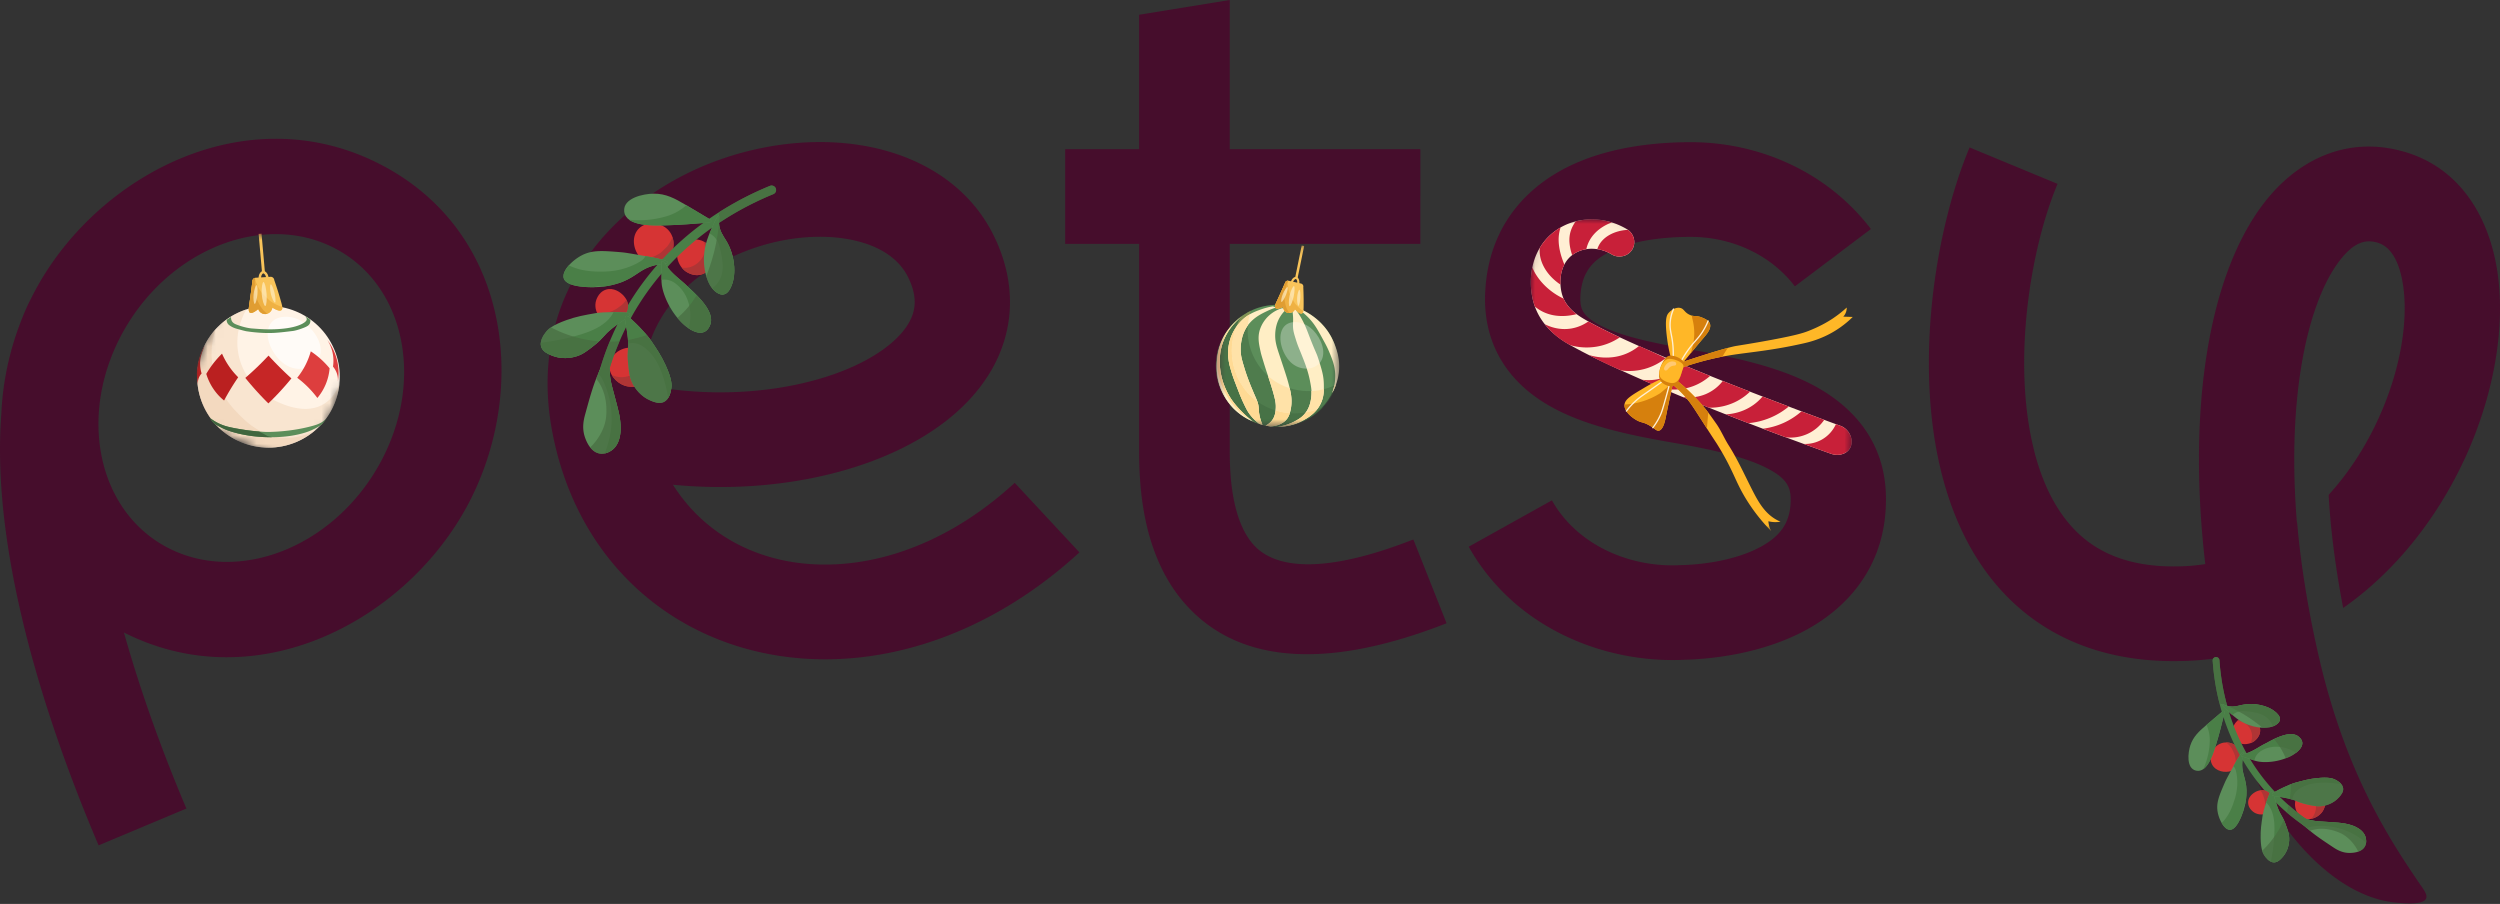
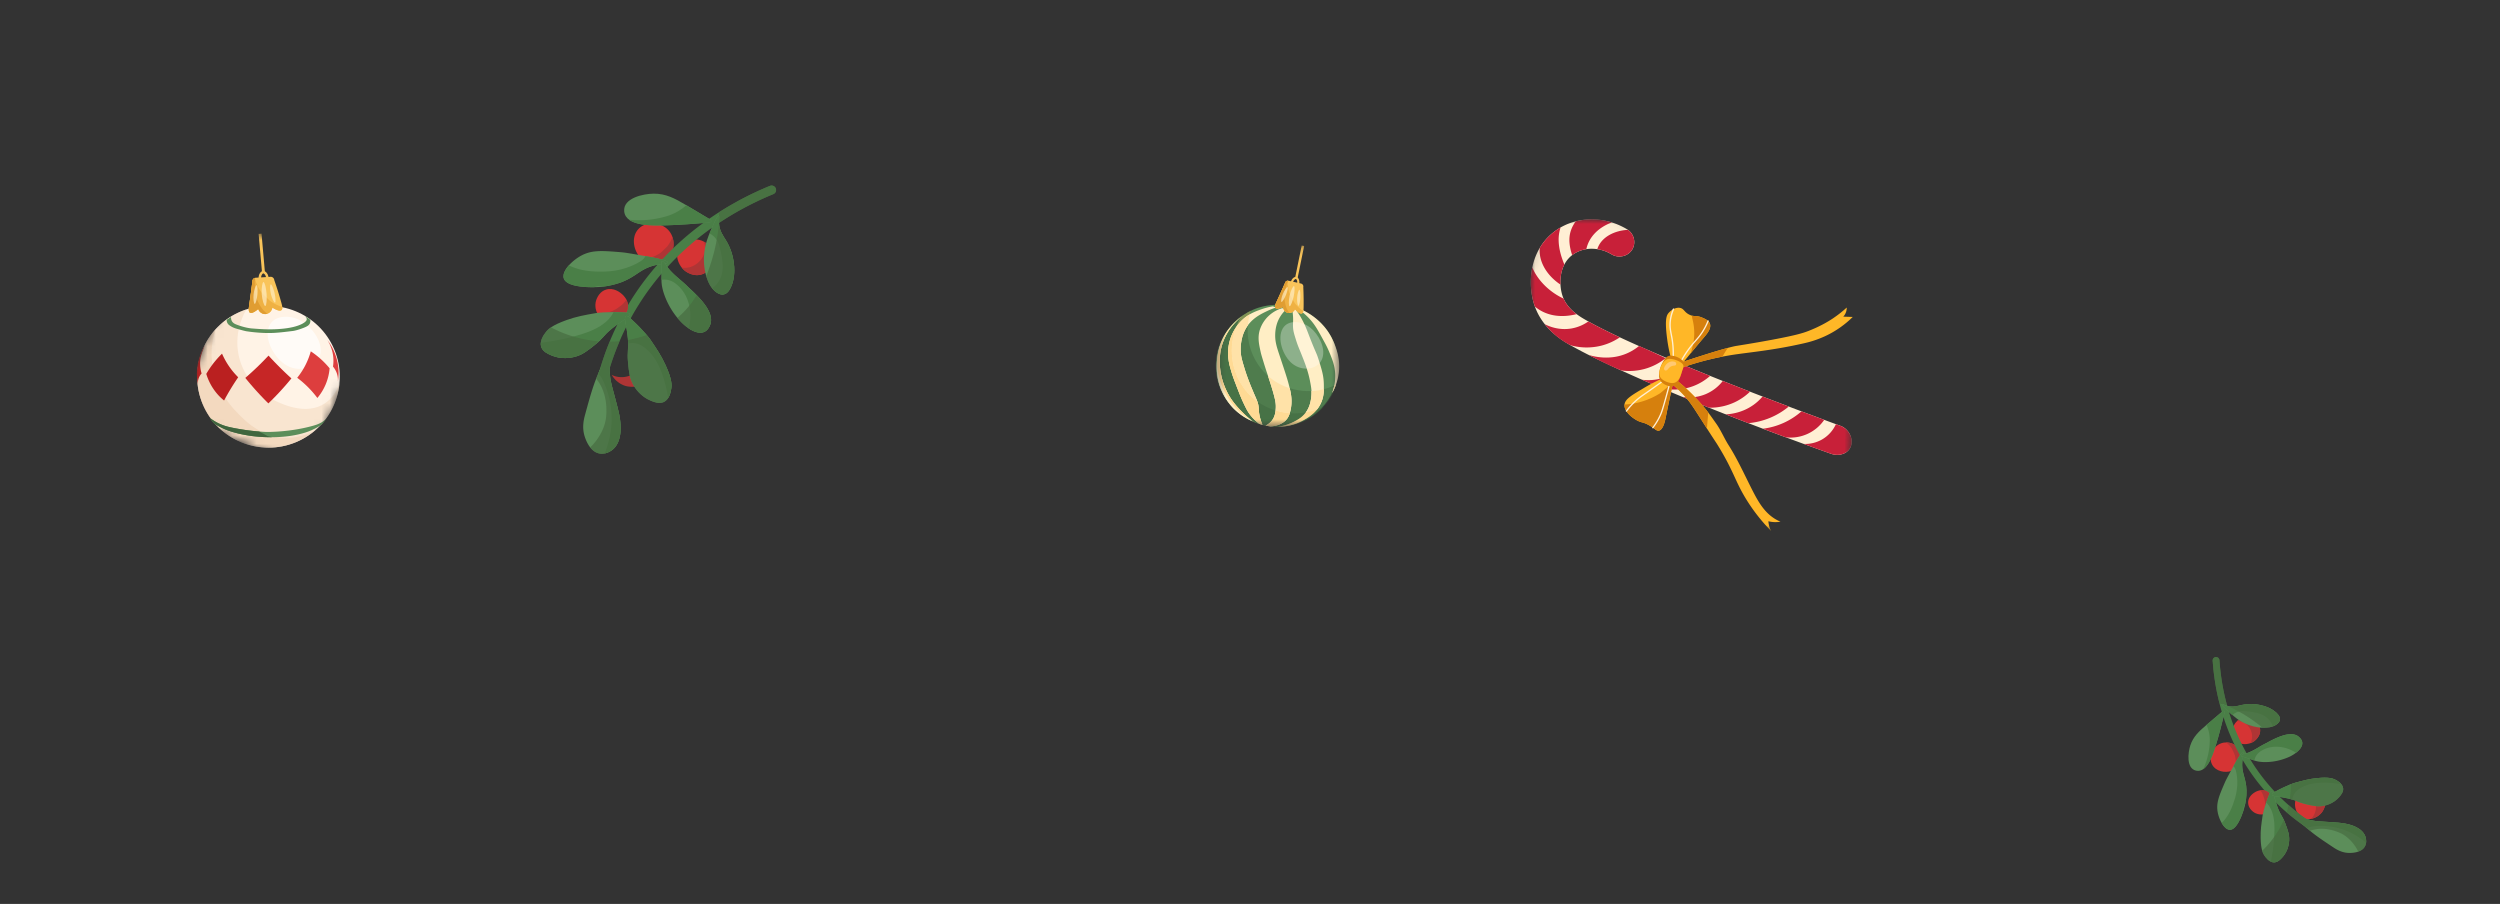
<svg xmlns="http://www.w3.org/2000/svg" width="307" height="111" fill="none">
  <rect width="100%" height="100%" fill="#333333" stroke="none" />
  <g clip-path="url(#clip0_3113_346)">
-     <path fill-rule="evenodd" clip-rule="evenodd" d="M151.01 0l-11.129 1.81V18.32h-9.078v11.63h9.078v25.267c0 2.049.075 5.171.753 8.481.673 3.283 2.013 7.144 4.83 10.374 6.259 7.174 16.898 8.447 32.175 2.464l-4.079-10.29c-13.663 5.35-18.101 2.398-19.685.582-1.105-1.265-1.875-3.09-2.335-5.335-.454-2.217-.53-4.464-.53-6.276V29.95h23.408V18.321H151.01V0zm-43.814 18.115c6.087 1.31 11.944 4.743 14.947 11.046 2.671 5.606 2.442 11.261-.31 16.137-2.592 4.593-7.099 7.947-12.056 10.217-7.522 3.446-17.29 4.971-27.139 4.01 3.125 4.94 7.887 8.04 13.346 9.24 8.332 1.832 19.026-.65 28.624-9.472l7.946 8.538c-11.972 11.004-26.47 15.066-39.098 12.289-12.788-2.812-22.906-12.522-25.654-27.19-3.255-17.382 8.245-28.905 20.462-33.283 6.115-2.192 12.878-2.835 18.932-1.532zM78.966 47.23c9.53 1.95 19.296.755 25.912-2.275 3.621-1.659 5.774-3.618 6.748-5.345.816-1.445 1.061-3.117-.06-5.471-1.037-2.177-3.255-3.884-6.847-4.657-3.624-.78-8.144-.45-12.485 1.106-7.625 2.732-13.26 8.5-13.267 16.642zm118.99-16.443c-2.351 1.101-3.745 2.627-3.885 5.647-.049 1.074.189 1.603.406 1.931.265.401.808.947 1.948 1.551 2.444 1.296 6.097 2.111 10.828 2.95 4.791.83 10.437 1.929 14.947 4.198 4.87 2.45 9.244 6.75 9.392 13.829.175 8.307-4.49 13.604-9.874 16.504-5.031 2.71-10.886 3.524-14.974 3.626-9.654.443-20.734-3.836-26.386-13.886l10.217-5.696c3.061 5.443 9.473 8.264 15.706 7.961l.076-.004.075-.001c3.121-.072 6.94-.719 9.73-2.222 2.471-1.33 3.795-3.04 3.732-6.008-.03-1.416-.56-2.495-3-3.723-2.768-1.393-6.789-2.274-11.781-3.138v-.001c-4.495-.796-9.932-1.853-14.217-4.125-2.288-1.213-4.563-2.925-6.207-5.414-1.694-2.563-2.459-5.556-2.308-8.832.376-8.181 5.156-13.111 10.611-15.665 5.071-2.374 10.821-2.81 14.65-2.81 8.135 0 16.615 3.465 22.105 10.664l-9.335 7.04c-3.026-3.97-7.875-6.075-12.801-6.075-3.224 0-6.916.417-9.655 1.699zm49.099 43.048c5.248 5.004 12.427 7.663 21.411 7.324a36.784 36.784 0 0 0 3.651-.319c3.234 17.367 13.034 28.997 21.873 29.973 5.129.566 4.092-.924 3.389-1.935l-.064-.093-.037-.052c-3.976-5.811-9.6-14.35-12.861-29.6-1.141-5.151-1.957-10.555-2.326-14.94l-.037-.085c-.544-6.73-.372-12.775.359-17.908.993-6.972 2.938-11.72 4.987-14.313 1.838-2.325 3.239-2.466 4.552-2.09 1.082.309 2.54 1.406 3.13 5.135.584 3.693-.001 8.793-2.031 14.128-1.64 4.306-4.038 8.358-7.091 11.705.221 4.21.854 9.105 1.784 13.893 7.795-5.457 13.249-13.594 16.252-21.484 2.557-6.716 3.622-13.89 2.646-20.049-.969-6.122-4.282-12.454-11.454-14.505-6.944-1.984-12.951.974-16.99 6.082-3.829 4.842-6.232 11.861-7.373 19.868-1.016 7.143-1.091 15.51-.016 24.7a24 24 0 0 1-2.788.268c-6.249.236-10.204-1.559-12.863-4.094-2.803-2.672-4.747-6.728-5.769-11.89-2.074-10.462.074-23.33 3.278-30.975l-10.802-4.472c-3.95 9.423-6.547 24.633-3.96 37.694 1.309 6.6 4.046 13.167 9.15 18.034zM.166 50.757c.168-3.764.96-7.523 2.309-11.05a30.6 30.6 0 0 1 1.202-2.798h.01a34.24 34.24 0 0 1 .937-1.794c7.799-13.899 26.013-23.361 42.278-14.83 16.265 8.532 17.99 28.453 10.191 42.351C49.36 76.42 31.382 85.84 15.22 77.674c2.45 8.712 5.473 16.443 7.67 21.615l-10.783 4.522C8.31 94.867-1.383 70.733.167 50.757zm46.376 6.345c-5.69 10.14-17.326 14.678-25.987 10.135-8.662-4.543-11.07-16.447-5.38-26.588 5.69-10.14 17.326-14.678 25.987-10.135 8.662 4.543 11.07 16.447 5.38 26.588z" fill="#460D2C" />
    <path d="M282.17 97.644c-.629.89-.366 2.273.578 2.767.852.445 1.902-.021 2.404-.69.053-.071.654-.898.292-1.799a1.768 1.768 0 0 0-.823-.887c-.77-.382-1.892-.184-2.452.61l.001-.001z" fill="#D63434" />
    <path d="M282.954 97.016c.086.028.171.057.254.094 1.077.477 1.486 1.894.975 2.908a2.111 2.111 0 0 1-.38.534 2.248 2.248 0 0 0 1.349-.833c.055-.072.654-.9.292-1.8a1.768 1.768 0 0 0-.823-.887c-.491-.244-1.126-.25-1.667-.017v.001z" fill="#AF3535" />
    <path d="M272.738 91.284c-1.023.385-1.588 1.675-1.088 2.61.453.845 1.584 1.048 2.378.775.085-.03 1.05-.379 1.26-1.324.018-.08.134-.64-.178-1.195-.421-.746-1.461-1.209-2.372-.866z" fill="#D63434" />
    <path d="M273.361 91.171c.274.205.51.457.698.742.11.228.221.457.333.685.165.497.197 1.003.099 1.516l-.14.406c.326-.183.798-.546.938-1.176.018-.08.134-.64-.177-1.194-.326-.58-1.026-.986-1.749-.98l-.002.001z" fill="#AF3535" />
    <path d="M274.894 88.409c-.806.551-1.019 1.79-.385 2.495.575.637 1.6.573 2.23.169.067-.044.83-.55.809-1.416a1.566 1.566 0 0 0-.411-.998c-.524-.559-1.526-.74-2.243-.25z" fill="#D63434" />
    <path d="M274.894 88.408a1.692 1.692 0 0 0-.178.143c.124 0 .25.011.376.033 1.004.179 1.641 1.285 1.423 2.242a1.8 1.8 0 0 1-.158.43 1.86 1.86 0 0 0 .382-.185c.067-.043.83-.55.809-1.416a1.566 1.566 0 0 0-.411-.998c-.524-.559-1.526-.74-2.243-.25z" fill="#AF3535" />
    <path d="M283.784 101.342a.403.403 0 0 1-.167.215.41.41 0 0 1-.313.06.434.434 0 0 1-.15-.064 25.817 25.817 0 0 1-5.434-4.92c-4.454-5.383-5.724-11.402-6.005-15.503a.415.415 0 0 1 .23-.4.417.417 0 0 1 .601.342c.274 3.98 1.505 9.82 5.818 15.033a25.007 25.007 0 0 0 5.257 4.762.408.408 0 0 1 .161.473l.002.002z" fill="#4A7F47" />
    <path opacity=".7" d="M272.103 80.688a.42.42 0 0 0-.286.14.41.41 0 0 0-.102.302c.104 1.525.348 3.316.838 5.24l.118.04c.275.095.551.183.822.265a79.485 79.485 0 0 1-.202-.797 28.674 28.674 0 0 1-.742-4.804.414.414 0 0 0-.283-.365.418.418 0 0 0-.161-.02l-.002-.001z" fill="#486D41" />
    <path d="M273.215 96.088c-.69 1.592-1.071 2.474-.898 3.56.162 1 .81 2.246 1.513 2.252.987.009 1.691-2.422 1.774-2.722a7.406 7.406 0 0 0 .27-2.134c-.059-1.617-.673-2.13-.501-3.646.07-.603.225-1.034.119-1.078-.168-.069-.749.902-1.181 1.692-.629 1.149-.945 1.723-1.096 2.076z" fill="#5C8E5A" />
    <path d="M274.311 94.012c-.016.027-.03.053-.044.08.14.15.248.33.299.538.281 1.124.214 2.301-.11 3.41-.32 1.093-.8 2.221-1.631 3.03.278.478.634.828 1.006.831.818.008 1.441-1.661 1.678-2.403-.009-.236.04-.477.156-.708.017-.033.037-.065.055-.096.17-.83.159-1.479.154-1.649-.059-1.617-.673-2.13-.501-3.646.07-.603.225-1.034.119-1.078-.168-.07-.749.902-1.181 1.692v-.001z" fill="#4A7F47" />
    <path d="M273.164 87.56c-.323 1.3-.64 2.613-1.041 3.891-.295.941-1.022 3.52-2.454 3.182-1.22-.289-.985-2.204-.703-3.078.358-1.107 1.077-1.75 1.918-2.472.673-.577 1.349-1.147 2.025-1.719.205-.173.308-.017.255.196z" fill="#5C8E5A" />
    <path d="M272.91 87.364c-.65.55-1.302 1.099-1.948 1.653a4.72 4.72 0 0 1 .395 2.038 8.927 8.927 0 0 1-.794 3.393c.855-.596 1.333-2.276 1.56-2.996.401-1.278.718-2.59 1.043-3.89.051-.214-.052-.37-.255-.197h-.001z" fill="#4A7F47" />
    <path d="M276.074 98.553c-.003.808.766 1.238.822 1.267.465.251 1.1.285 1.579-.04.738-.5.79-1.629.329-2.232a1.372 1.372 0 0 0-.647-.452c-.553-.177-1.034.076-1.169.147-.201.106-.914.533-.916 1.31h.002z" fill="#D63434" />
    <path d="M277.558 97.049c.194.235.337.507.421.8l.027.078c.165.496.198 1.002.099 1.515l-.192.556c.202-.03.395-.105.564-.218.738-.5.79-1.629.328-2.232a1.376 1.376 0 0 0-.647-.453 1.337 1.337 0 0 0-.6-.046z" fill="#AF3535" />
    <path d="M282.854 101.31c1.171 1.081 1.996 1.628 3.647 2.726.354.234 1.024.675 1.914.702.215.006 1.557.046 2.008-.823.272-.524.079-1.102.021-1.25-.163-.414-.502-.74-.887-.968-.251-.149-.664-.39-1.659-.575-.46-.085-1.149-.131-2.51-.217-.668-.043-1.069-.063-1.642-.196a7.208 7.208 0 0 1-.998-.3c-.804-.307-1.183-.62-1.233-.56-.066.079.524.709 1.337 1.46l.002.001z" fill="#5C8E5A" />
    <path d="M287.898 101.123c-.46-.085-1.149-.131-2.51-.217-.668-.043-1.069-.063-1.642-.196a7.271 7.271 0 0 1-.998-.3c-.804-.307-1.183-.62-1.233-.56-.066.079.524.709 1.339 1.46.148.137.299.272.451.405.198-.111.415-.184.641-.214a8.323 8.323 0 0 1 5.606 1.253c.344.221.683.464 1.002.729a1.768 1.768 0 0 0-.109-.816c-.162-.414-.502-.741-.886-.969-.252-.149-.664-.39-1.661-.575z" fill="#4A7F47" />
    <path opacity=".7" d="M285.388 100.906c-.668-.043-1.069-.064-1.641-.196-.123-.029-.321-.075-.57-.153a25.486 25.486 0 0 1-2.136-1.693c-.069.3-.15.597-.245.89a26.03 26.03 0 0 0 2.219 1.702c.229.207.445.394.661.572 1.205-.455 2.547-.244 3.69.262.941.416 1.77 1.333 2.226 2.289.334-.117.653-.319.832-.663.271-.524.078-1.103.021-1.25-.164-.414-.502-.741-.888-.969-.252-.149-.663-.39-1.659-.575-.46-.085-1.149-.13-2.51-.216z" fill="#486D41" />
    <path d="M279.679 99.11c.39 1.049.576.989.97 2.058.312.845.508 1.375.456 2.109-.021.301-.131 1.231-.828 1.995-.237.261-.567.622-1.029.625-.609.004-1.033-.618-1.186-.843-.181-.265-.425-.743-.455-2.159-.021-.996.083-1.683.249-2.791 0 0 .134-.89.802-2.544.059-.145.158-.384.29-.384.245 0 .316.821.73 1.935h.001z" fill="#5C8E5A" />
    <path d="M278.949 97.175c-.131 0-.23.239-.289.384-.132.324-.254.652-.368.982.86.848 1.031 2.187 1.012 3.378a21.416 21.416 0 0 1-.43 3.82l-.018.072c.12.054.251.087.392.086.463-.002.792-.364 1.029-.625.698-.765.808-1.694.829-1.995.051-.735-.144-1.264-.457-2.109-.394-1.068-.58-1.01-.969-2.058-.415-1.114-.485-1.935-.729-1.935h-.002z" fill="#4A7F47" />
    <path opacity=".7" d="M280.277 105.272c.698-.766.808-1.695.828-1.995.052-.735-.143-1.265-.456-2.11a6.66 6.66 0 0 0-.2-.488 11.456 11.456 0 0 1-2.653 3.789c.084.29.182.46.266.584.155.227.578.847 1.186.844.463-.003.792-.365 1.029-.625v.001z" fill="#486D41" />
    <path d="M273.367 87.119c.944.866 1.602 1.47 2.726 1.888.874.324 1.545.355 1.809.36.473.007 1.174-.018 1.732-.464.21-.167.315-.346.339-.526.057-.424-.364-.79-.554-.953-.895-.762-2.595-1.191-4.119-.853-.489.108-1.089.326-1.81.103-.315-.096-.618-.265-.664-.198-.052.071.231.358.541.644v-.001z" fill="#5C8E5A" />
    <path d="M275.302 86.57c-.489.108-1.089.325-1.811.103-.314-.096-.617-.266-.664-.199-.051.072.231.358.541.644.28.258.535.49.785.704.348-.374.887-.536 1.44-.493.718.056 1.41.123 2.088.391.706.28 1.212.821 1.404 1.487.199-.07.385-.174.551-.305.209-.167.314-.346.339-.526.056-.424-.363-.79-.555-.953-.893-.762-2.593-1.191-4.117-.853h-.001z" fill="#4A7F47" />
    <path opacity=".7" d="M273.904 86.766a1.881 1.881 0 0 1-.414-.092c1.57.683 3.031 1.59 4.339 2.69l.074.002c.473.007 1.175-.018 1.733-.463.209-.167.314-.346.338-.527.056-.423-.364-.789-.554-.952-1.343-1.145-3.495-1.023-4.118-.853-.234.063-.372.088-.649.137-.376.068-.558.079-.749.058z" fill="#486D41" />
    <path d="M275.524 92.95c.439.137.871.282 1.306.436.437.16.95.205 1.416.199a7.262 7.262 0 0 0 2.892-.652c.864-.398 2.329-1.486 1.137-2.471-1.074-.888-3.185.38-4.172.886-.539.277-1.041.624-1.588.888a3.897 3.897 0 0 1-.862.32c-.181.04-.402.101-.478.288l.349.106z" fill="#5C8E5A" />
    <path d="M278.583 91.097a1.609 1.609 0 0 1-.495.26c-.534.276-1.03.618-1.573.88-.274.133-.56.255-.861.32-.18.039-.401.1-.478.288l.348.106c.439.136.872.282 1.307.436.004.001.01.002.013.004.066-.415.302-.805.665-1.067 1.316-.948 3.143-.745 4.439.12.675-.519 1.181-1.276.328-1.98-.922-.763-2.608.065-3.692.634h-.001z" fill="#4A7F47" />
-     <path opacity=".7" d="M279.247 90.762a8.4 8.4 0 0 1 1.437 2.359c.154-.059.306-.12.454-.188.864-.398 2.33-1.485 1.137-2.47-.749-.62-2.005-.19-3.029.299h.001z" fill="#486D41" />
    <path d="M281.017 98.06c1.095.255 1.058.445 2.174.704.882.204 1.434.332 2.162.192.297-.058 1.213-.28 1.891-1.062.23-.266.552-.636.497-1.091-.071-.601-.742-.942-.988-1.066-.287-.146-.794-.329-2.21-.184-.999.102-1.672.288-2.759.589 0 0-.872.24-2.442 1.102-.138.076-.365.204-.347.333.03.241.859.21 2.023.483h-.001z" fill="#5C8E5A" />
    <path d="M281.505 98.19c.036-.457.288-.894.679-1.195 1.314-1.006 3.202-.967 4.762-.78.188.023.379.05.569.08-.238-.293-.597-.475-.762-.56-.285-.145-.793-.328-2.21-.183-.999.102-1.672.288-2.757.589 0 0-.873.24-2.443 1.102-.138.076-.365.204-.348.333.031.241.86.21 2.023.483.194.046.351.09.488.13l-.001.001z" fill="#4A7F47" />
    <path opacity=".7" d="M281.786 96.14s-.167.047-.485.17c.014.6-.026 1.198-.116 1.79.925.236.95.42 2.006.664.882.204 1.434.332 2.162.192.297-.058 1.212-.28 1.89-1.062.231-.266.553-.636.498-1.091-.071-.601-.742-.942-.988-1.066-.287-.146-.794-.329-2.21-.184-.999.102-1.672.288-2.759.589l.002-.001z" fill="#486D41" />
-     <path d="M78.105 42.784c-1.387-.409-3.02.5-3.246 1.883-.204 1.248.825 2.36 1.879 2.704.113.037 1.408.437 2.392-.391.083-.071.655-.567.773-1.399.159-1.119-.563-2.433-1.799-2.797h.001z" fill="#D63434" />
    <path d="M79.225 43.5c.001.117 0 .234-.011.353-.15 1.543-1.765 2.647-3.258 2.437-.29-.04-.571-.124-.834-.25a2.969 2.969 0 0 0 1.618 1.331c.113.037 1.408.437 2.392-.391.083-.071.655-.567.773-1.399.102-.713-.157-1.507-.679-2.083v.001z" fill="#AF3535" />
    <path d="M82.166 28.366c-.915-1.113-2.78-1.276-3.75-.26-.875.92-.655 2.414.023 3.288.072.093.918 1.148 2.199 1.013a2.362 2.362 0 0 0 1.431-.724c.766-.836.912-2.327.097-3.317z" fill="#D63434" />
    <path d="M82.57 29.095a3.922 3.922 0 0 1-.643 1.18l-.724.702a3.963 3.963 0 0 1-1.87.76c-.191 0-.38-.003-.571-.004.367.33 1.024.765 1.877.675a2.361 2.361 0 0 0 1.432-.724c.594-.649.812-1.691.5-2.59z" fill="#AF3535" />
    <path d="M86.698 29.843c-1.034-.772-2.686-.518-3.31.57-.561.981-.05 2.232.725 2.847.083.066 1.043.802 2.126.413a2.096 2.096 0 0 0 1.085-.93c.485-.889.292-2.213-.627-2.9z" fill="#D63434" />
    <path d="M86.698 29.843a2.148 2.148 0 0 0-.256-.16c.053.156.092.317.117.48.196 1.326-.932 2.584-2.23 2.716a2.45 2.45 0 0 1-.61-.017c.116.148.249.281.396.398.082.066 1.042.803 2.125.413a2.096 2.096 0 0 0 1.086-.93c.484-.889.29-2.213-.628-2.9z" fill="#AF3535" />
    <path d="M74.12 46.348a.555.555 0 0 1-.543-.445.545.545 0 0 1 .01-.25 33.898 33.898 0 0 1 3.925-8.835c4.918-7.808 11.977-11.92 17.031-13.992a.555.555 0 0 1 .72.297.545.545 0 0 1-.298.715c-4.906 2.012-11.753 5.998-16.517 13.56a32.792 32.792 0 0 0-3.797 8.549.549.549 0 0 1-.53.399l-.002.002z" fill="#4A7F47" />
    <path opacity=".7" d="M95.264 23.124a.547.547 0 0 0-.51-.339.554.554 0 0 0-.21.042 39.455 39.455 0 0 0-6.258 3.245l-.001.162c-.004.384 0 .763.011 1.136l.92-.587a38.304 38.304 0 0 1 5.748-2.94.553.553 0 0 0 .34-.507.544.544 0 0 0-.041-.21l.001-.002z" fill="#486D41" />
    <path d="M76.307 30.977c-2.297-.19-3.571-.295-4.867.379-1.193.621-2.494 1.95-2.205 2.83.403 1.232 3.765 1.088 4.178 1.066a10.004 10.004 0 0 0 2.805-.561c2.015-.752 2.404-1.732 4.388-2.154.79-.167 1.399-.154 1.41-.306.017-.237-1.453-.555-2.63-.76-1.714-.301-2.57-.453-3.08-.494z" fill="#5C8E5A" />
    <path d="M79.386 31.47l-.12-.022c-.13.24-.312.449-.553.6-1.299.823-2.811 1.233-4.347 1.295-1.513.06-3.136-.064-4.507-.76-.485.547-.778 1.138-.625 1.603.334 1.022 2.7 1.098 3.736 1.08.306-.114.636-.149.959-.102.048.006.096.017.143.027a9.824 9.824 0 0 0 2.145-.501c2.015-.752 2.404-1.732 4.388-2.154.79-.167 1.398-.154 1.41-.306.016-.237-1.453-.554-2.63-.76h.001z" fill="#4A7F47" />
    <path d="M87.04 27.333c-1.775.143-3.564.3-5.345.336-1.31.028-4.869.207-5.043-1.72-.149-1.64 2.366-2.152 3.588-2.167 1.545-.02 2.658.606 3.922 1.35 1.01.595 2.013 1.2 3.018 1.8.304.182.152.377-.14.4z" fill="#5C8E5A" />
    <path d="M87.18 26.933c-.966-.578-1.932-1.16-2.902-1.732a6.307 6.307 0 0 1-2.405 1.347 12.01 12.01 0 0 1-4.614.437c1.112.815 3.432.705 4.434.685 1.782-.037 3.57-.194 5.346-.336.291-.024.444-.219.14-.4h.001z" fill="#4A7F47" />
    <path d="M74.397 35.572c-1.02.337-1.24 1.476-1.253 1.557-.12.686.103 1.49.714 1.951.941.709 2.387.3 2.953-.528.294-.428.3-.894.3-.996-.01-.762-.53-1.256-.677-1.394-.219-.206-1.056-.915-2.038-.59h.001z" fill="#D63434" />
    <path d="M76.917 36.79c-.213.337-.49.625-.831.861l-.088.066a3.964 3.964 0 0 1-1.87.76l-.78-.006c.121.234.29.444.51.61.941.71 2.386.3 2.953-.528.294-.428.3-.894.3-.996a1.728 1.728 0 0 0-.194-.766v-.001z" fill="#AF3535" />
    <path d="M73.769 45.176c-.871 1.912-1.215 3.17-1.906 5.688-.147.539-.422 1.558-.081 2.679.083.27.595 1.958 1.88 2.155.775.119 1.424-.365 1.585-.5.454-.376.724-.935.85-1.51.082-.377.213-.99.028-2.31-.086-.607-.318-1.485-.781-3.216-.226-.85-.369-1.358-.442-2.127a9.425 9.425 0 0 1-.041-1.37c.05-1.13.285-1.733.188-1.77-.127-.05-.674.95-1.279 2.28h-.001z" fill="#5C8E5A" />
    <path d="M76.123 51.38c-.086-.608-.318-1.486-.78-3.217-.227-.85-.37-1.358-.443-2.127a9.374 9.374 0 0 1-.04-1.37c.049-1.13.284-1.733.187-1.77-.127-.05-.674.95-1.279 2.28-.11.242-.217.487-.321.732.223.2.406.44.539.708a10.809 10.809 0 0 1 .774 7.509 13.033 13.033 0 0 1-.498 1.555c.492-.101.867-.382.984-.479.453-.377.723-.936.849-1.51.082-.377.213-.991.028-2.31v-.001z" fill="#4A7F47" />
    <path opacity=".7" d="M75.344 48.163c-.226-.85-.369-1.358-.443-2.128-.015-.164-.04-.43-.047-.773.352-1.145.765-2.27 1.239-3.371-.407.04-.815.063-1.225.068a34.322 34.322 0 0 0-1.215 3.479c-.156.351-.304.706-.444 1.064 1.08 1.308 1.377 3.07 1.22 4.705-.13 1.348-.939 2.766-1.953 3.735.288.366.676.678 1.186.756.775.12 1.424-.365 1.585-.499.454-.376.724-.936.85-1.51.082-.377.213-.99.027-2.31-.085-.607-.317-1.485-.78-3.216z" fill="#486D41" />
    <path d="M75.21 40.298c-1.158.926-1.006 1.132-2.188 2.072-.934.744-1.52 1.21-2.469 1.454-.388.1-1.607.354-2.864-.193-.428-.187-1.022-.445-1.22-1.02-.26-.756.346-1.545.565-1.832.258-.336.758-.84 2.531-1.473 1.249-.444 2.159-.603 3.626-.861 0 0 1.179-.207 3.546-.07.208.013.55.036.606.2.103.304-.904.738-2.135 1.722l.002.001z" fill="#5C8E5A" />
    <path d="M77.344 38.576c-.054-.164-.397-.187-.606-.2-.524-.03-.985-.042-1.393-.045-.708 1.428-2.326 2.202-3.836 2.68-1.623.512-3.31.852-4.998 1.068-.033.004-.065.005-.098.008-.018.172-.005.35.056.525.197.575.792.833 1.22 1.02 1.259.547 2.477.294 2.864.193.949-.245 1.535-.71 2.469-1.454 1.181-.94 1.03-1.147 2.188-2.072 1.232-.984 2.237-1.417 2.134-1.721v-.002z" fill="#4A7F47" />
    <path opacity=".7" d="M67.689 43.63c1.259.548 2.476.295 2.864.194.948-.245 1.535-.71 2.469-1.454a9.47 9.47 0 0 0 .533-.454 15.242 15.242 0 0 1-5.894-1.714c-.33.226-.505.42-.625.577-.222.287-.827 1.075-.566 1.832.197.575.792.833 1.22 1.02h-.001z" fill="#486D41" />
    <path d="M87.683 27.4c-.697 1.54-1.182 2.613-1.237 4.188-.042 1.224.201 2.074.307 2.404.19.592.516 1.456 1.312 1.963.298.19.568.246.806.2.558-.107.843-.784.968-1.09.586-1.433.413-3.731-.653-5.487-.342-.564-.868-1.22-.891-2.212-.01-.432.076-.881-.028-.911-.112-.033-.355.438-.585.945h.001z" fill="#5C8E5A" />
    <path d="M89.187 29.579c-.342-.564-.868-1.22-.89-2.212-.011-.432.075-.88-.029-.911-.112-.033-.355.438-.585.945-.207.456-.394.871-.558 1.272.618.278 1.049.882 1.227 1.587.231.918.437 1.809.384 2.766-.056.997-.526 1.855-1.287 2.373.167.208.37.4.617.558.299.19.568.246.806.2.558-.106.843-.784.969-1.09.586-1.433.413-3.731-.654-5.487v-.001z" fill="#4A7F47" />
    <path opacity=".7" d="M88.353 27.92a2.434 2.434 0 0 1-.057-.553 23.184 23.184 0 0 1-1.57 6.534l.028.092c.19.593.516 1.457 1.312 1.963.299.191.568.247.806.201.558-.107.843-.784.969-1.09.88-2.153-.177-4.782-.654-5.488-.178-.264-.267-.425-.446-.75-.243-.44-.333-.66-.388-.909z" fill="#486D41" />
    <path d="M81.233 32.535a45.52 45.52 0 0 1 0 1.81c-.02.613.14 1.272.343 1.848a9.478 9.478 0 0 0 2.038 3.328c.864.909 2.851 2.278 3.593.378.67-1.71-1.816-3.806-2.87-4.823-.576-.556-1.224-1.036-1.788-1.606-.283-.286-.556-.592-.765-.94-.124-.207-.296-.457-.564-.473.005.16.01.32.013.478z" fill="#5C8E5A" />
    <path d="M84.856 35.567a2.119 2.119 0 0 1-.535-.507c-.573-.549-1.213-1.024-1.772-1.589-.283-.287-.556-.592-.765-.94-.124-.207-.296-.457-.564-.473a45.516 45.516 0 0 1 .013 2.29v.016a2.193 2.193 0 0 1 1.624.382c1.748 1.24 2.26 3.6 1.713 5.578.938.622 2.106.936 2.636-.423.575-1.469-1.178-3.222-2.352-4.333h.002z" fill="#4A7F47" />
    <path opacity=".7" d="M85.556 36.253c-.636 1.037-1.411 1.982-2.37 2.78.136.168.278.33.426.488.865.909 2.852 2.278 3.594.378.467-1.194-.604-2.576-1.65-3.647v.001z" fill="#486D41" />
    <path d="M77.097 41.523c.138 1.47-.118 1.506.024 3.003.114 1.185.184 1.927.667 2.774.197.346.862 1.393 2.133 1.91.432.175 1.033.42 1.585.16.728-.34.876-1.32.93-1.678.063-.418.08-1.127-.697-2.831-.548-1.2-1.066-1.96-1.9-3.188 0 0-.67-.985-2.418-2.578-.153-.14-.409-.369-.565-.293-.291.139.095 1.159.24 2.723l.001-.002z" fill="#5C8E5A" />
    <path d="M77.137 42.185c.592-.146 1.248-.018 1.792.345 1.822 1.214 2.564 3.582 2.984 5.603.05.245.096.492.138.741.27-.42.349-.942.385-1.182.064-.418.082-1.127-.696-2.831-.548-1.2-1.066-1.96-1.9-3.188 0 0-.67-.985-2.417-2.578-.154-.14-.41-.369-.566-.293-.291.139.095 1.159.24 2.723.021.22.035.44.04.661z" fill="#4A7F47" />
    <path opacity=".7" d="M79.84 41.675s-.129-.189-.419-.533c-.75.268-1.52.472-2.306.607.092 1.252-.13 1.36.007 2.777.113 1.185.183 1.926.666 2.774.197.346.862 1.392 2.133 1.909.432.176 1.033.42 1.585.162.728-.342.876-1.322.93-1.68.063-.417.08-1.126-.697-2.83-.548-1.2-1.066-1.96-1.9-3.188v.002z" fill="#486D41" />
    <mask id="a" style="mask-type:luminance" maskUnits="userSpaceOnUse" x="149" y="30" width="16" height="23">
      <path d="M149.306 30.146h15.147v22.269h-15.147V30.147z" fill="#fff" />
    </mask>
    <g mask="url(#a)">
      <path d="M156.841 52.406c4.162 0 7.535-3.352 7.535-7.487 0-4.136-3.373-7.488-7.535-7.488s-7.535 3.352-7.535 7.488c0 4.135 3.373 7.487 7.535 7.487z" fill="#5C8E5A" />
      <path opacity=".45" d="M156.025 46.425c-2.451-1.938-3.427-5.254-2.417-8.27-.711.374-2.11 1.24-3.114 2.91 0 0-.599 1.026-.857 2.07-.995 4.015 1.474 8.072 5.514 9.06 3.871.948 7.78-1.264 8.977-4.983-2.65 1.324-5.824 1.014-8.103-.788z" fill="#40663E" />
      <path opacity=".45" d="M153.654 48.682c-2.629-2.47-3.178-6.598-1.21-9.843-.781.617-2.33 2.045-2.807 4.297-.846 3.995 2.18 8.244 5.514 9.06a7.564 7.564 0 0 0 7.387-2.242c-3.007 1.432-6.561.91-8.883-1.272h-.001z" fill="#40663E" />
      <path d="M154.562 50.047c-.051-.611-.23-.909-.671-1.952-.25-.593-.713-1.69-1.059-2.835-.283-.934-.424-1.401-.46-1.938-.025-.388-.146-2.19 1.052-3.608.667-.79 1.526-1.203 2.183-1.518a8.355 8.355 0 0 1 1.106-.439l-.41-.14a9.42 9.42 0 0 0-1.662.454c-.323.121-.853.321-1.356.64-1.454.917-2.026 2.41-2.15 2.753a5.716 5.716 0 0 0-.267 2.72c.068.52.199.964.371 1.537.149.501.315.934.641 1.78.353.916.535 1.386.818 1.978.317.667.482 1.008.787 1.413a5.58 5.58 0 0 0 1.172 1.157l.378.11a5.251 5.251 0 0 1-.348-1.057c-.104-.478-.102-.798-.123-1.057l-.002.002zm-2.113.457c-.395-.408-1.007-1.041-1.528-1.942a8.453 8.453 0 0 1-1.12-3.654c-.034-.598-.081-1.837.534-3.266a6.932 6.932 0 0 1 2.223-2.803c-.655.454-1.755 1.363-2.457 2.873a7.402 7.402 0 0 0-.637 2.4 7.935 7.935 0 0 0 .126 2.558 7.369 7.369 0 0 0 1.823 3.408 7.232 7.232 0 0 0 2.4 1.643 12.176 12.176 0 0 1-1.364-1.217zm5.624.888c.236-.327.317-.651.391-.96.259-1.077.077-1.994 0-2.365-.267-1.267-.583-2.15-1.385-4.572-.304-.915-.526-1.605-.48-2.542.042-.868.291-1.444.374-1.624a4.172 4.172 0 0 1 1.083-1.43l-.622-.052c-.35.105-.956.338-1.546.859a4.05 4.05 0 0 0-1.19 1.824c-.278.94-.098 1.75.124 2.754.052.232.142.529.321 1.112.419 1.374.59 1.79.94 2.913.543 1.736.593 2.212.586 2.665-.012.942-.261 1.401-.479 1.677a2.215 2.215 0 0 1-.782.619l.621.092c.305-.016 1.426-.113 2.044-.97zm5.891-8.922a7.835 7.835 0 0 0-.988-1.899 7.809 7.809 0 0 0-1.798-1.777 7.987 7.987 0 0 0-2.129-1.078 7.883 7.883 0 0 1 1.92 1.613c.54.628.869 1.215 1.433 2.244.358.652.548.998.771 1.516.391.92.785 1.842.798 3.037a5.85 5.85 0 0 1-.386 2.137 6.71 6.71 0 0 0 .857-2.879c.08-1.336-.273-2.343-.478-2.914zm-2.019 1.75c-.331-1.062-.302-.682-1.296-3.284-.144-.376-.331-.871-.633-1.465a10.037 10.037 0 0 0-.362-.654 8.019 8.019 0 0 0-.762-1.04l-.215.175c.029.171.071.437.096.763.056.69-.011.966.009 1.433.021.502.138.876.374 1.627.22.702.392 1.065.639 1.685.421 1.05.839 2.094 1.084 3.39.138.725.227 1.225.145 1.909-.056.46-.171 1.319-.821 2.08-.392.462-.815.689-1.208.9a5.972 5.972 0 0 1-2.12.667c.69.003 1.94-.095 3.223-.826.557-.317 1.519-.865 2.077-2.002.42-.86.405-1.641.392-2.394-.018-1.018-.236-1.733-.622-2.966v.001z" fill="#FFEEC5" />
      <path d="M155.912 52.341a8.38 8.38 0 0 1-.231-.036l-.038-.006a4.956 4.956 0 0 1-.198-.038c-.006-.001-.01-.003-.016-.003l-.021.01.621.094.027-.002a2.606 2.606 0 0 1-.086-.011l-.058-.008zm-4.878-12.106a6.922 6.922 0 0 0-.933 1.477 7.238 7.238 0 0 0-.61 2.172c.035-.25.083-.5.145-.749.254-1.2.814-2.166 1.398-2.9zm-1.618 4.681a7.636 7.636 0 0 0 .174 1.753 7.367 7.367 0 0 0 1.823 3.408 7.193 7.193 0 0 0 1.954 1.436 7.495 7.495 0 0 1-3.951-6.597z" fill="#FFEEC5" />
      <path opacity=".3" d="M160.107 51.725a9.285 9.285 0 0 1-.157.07l.157-.07zm1.088-.612zm.392-.284l-.128.097c.043-.032.087-.064.128-.097zm-.603.421a6.46 6.46 0 0 1-.156.095l.156-.095zm-.432.254zm-2.843.873zm-8.218-8.492c-.05.342-.075.686-.074 1.032.002-.251.016-.521.047-.805.007-.065.015-.142.027-.227zm12.842 6.283l-.111.109.111-.109zm-9.777-11.33a7.71 7.71 0 0 0-.205.16c-.219.38-.407.776-.562 1.185a5.133 5.133 0 0 1 1.686-1.588c.04-.147.082-.294.131-.44-.431.226-.84.49-1.224.79l-.019.032.193-.14v.002zm9.62 11.485c-.05.048-.101.094-.151.14l.151-.14zm-6.12 2.038l.1.01a5.334 5.334 0 0 1-.095-.011h-.005zm-1.4-.31l-.003-.003a6.166 6.166 0 0 1-1.008-.46c.059.046.115.09.17.131a7.54 7.54 0 0 1-.449-.207 7.568 7.568 0 0 0 1.784.683 5.521 5.521 0 0 1-.48-.142l-.014-.004v.001z" fill="#FFC466" />
      <path d="M155.644 52.299a6.937 6.937 0 0 1-.199-.038l.199.038z" fill="#FFEEC5" />
      <path opacity=".3" d="M155.644 52.299a6.937 6.937 0 0 1-.199-.038l.199.038z" fill="#FFC466" />
      <path d="M155.969 52.35l.085.011h.006l-.091-.01v-.001z" fill="#FFEEC5" />
      <path opacity=".3" d="M155.969 52.35l.085.011h.006l-.091-.01v-.001z" fill="#FFC466" />
      <path d="M163.584 48.263c.184-.324.34-.663.467-1.014a6.507 6.507 0 0 1-.2.094 6.26 6.26 0 0 1-.267.92z" fill="#FFEEC5" />
      <path opacity=".3" d="M163.584 48.263c.184-.324.34-.663.467-1.014a6.507 6.507 0 0 1-.2.094 6.26 6.26 0 0 1-.267.92z" fill="#FFC466" />
      <path d="M154.656 52.05l.015.005a.183.183 0 0 0-.018-.006l.002.002h.001z" fill="#FFEEC5" />
      <path opacity=".3" d="M154.656 52.05l.015.005a.183.183 0 0 0-.018-.006l.002.002h.001z" fill="#FFC466" />
      <path d="M151.789 40.184c-1.128 2.976-.413 6.358 1.863 8.498.234.218.481.422.741.61-.106-.294-.267-.638-.503-1.197-.25-.593-.713-1.69-1.06-2.835-.282-.934-.423-1.4-.458-1.937-.025-.368-.133-1.997.867-3.372a7.58 7.58 0 0 1 .236-1.355 5.121 5.121 0 0 0-1.686 1.588z" fill="#FFEEC5" />
      <path opacity=".3" d="M151.789 40.184c-1.128 2.976-.413 6.358 1.863 8.498.234.218.481.422.741.61-.106-.294-.267-.638-.503-1.197-.25-.593-.713-1.69-1.06-2.835-.282-.934-.423-1.4-.458-1.937-.025-.368-.133-1.997.867-3.372a7.58 7.58 0 0 1 .236-1.355 5.121 5.121 0 0 0-1.686 1.588z" fill="#FFC466" />
      <path d="M153.644 51.588c-2.669-1.511-4.724-5.074-4.008-8.453-.061.247-.11.497-.145.75-.012.084-.02.161-.027.226a8.33 8.33 0 0 0-.047.805 7.49 7.49 0 0 0 3.949 6.596c.159.081.31.15.447.208l-.169-.132zm3.025-1.615c-.002.158-.011.3-.025.432.566.173 1.15.283 1.741.327.03-.1.054-.2.078-.3.259-1.078.078-1.994 0-2.365a17.01 17.01 0 0 0-.087-.396 7.401 7.401 0 0 1-2.667-1.511c.115.34.228.683.373 1.148.543 1.736.593 2.212.587 2.665z" fill="#FFEEC5" />
      <path opacity=".3" d="M156.669 49.974c-.003.157-.011.3-.025.432.566.173 1.15.283 1.741.327.03-.101.054-.201.078-.3.259-1.078.078-1.995 0-2.366a17.01 17.01 0 0 0-.087-.395 7.401 7.401 0 0 1-2.667-1.512c.114.34.228.684.373 1.149.543 1.736.593 2.211.587 2.665z" fill="#FFC466" />
      <path d="M152.557 38.839c-.06.041-.126.09-.194.139a.532.532 0 0 0-.012.02c.068-.054.136-.107.206-.16z" fill="#FFEEC5" />
      <path opacity=".3" d="M152.557 38.839c-.06.041-.126.09-.194.139a.532.532 0 0 0-.012.02c.068-.054.136-.107.206-.16z" fill="#FFC466" />
      <path d="M161.024 48.758c-.05.422-.152 1.175-.665 1.882a8.221 8.221 0 0 0 1.361-.35c.177-.22.329-.459.453-.712.311-.631.385-1.22.396-1.787a7.743 7.743 0 0 1-1.52.226 4.18 4.18 0 0 1-.025.741z" fill="#FFEEC5" />
      <path opacity=".3" d="M161.024 48.76c-.05.42-.152 1.174-.665 1.881a8.212 8.212 0 0 0 1.361-.35c.177-.22.329-.459.453-.712.311-.632.385-1.22.396-1.787a7.743 7.743 0 0 1-1.52.226 4.18 4.18 0 0 1-.025.741zm.433 2.166c-.018.015-.039.029-.057.043a.886.886 0 0 0 .057-.043zm-1.056.657l-.049.025.049-.025zm1.821-1.305zm.315-.323l-.026.026c.009-.01.019-.018.026-.027v.001zm-1.928 1.517l-.058.031.058-.031zm.435-.259l-.061.038.061-.038zm.592-.422l-.049.038.049-.038zm-1.944 1.11a.646.646 0 0 1-.038.014l.038-.014zm-2.956.511l-.061-.002.061.002zm-.25-.012c-.015 0-.032-.001-.047-.003l.047.003zm.769.01l-.061.001.061-.002zm-1.872-.161l.046.01-.046-.01zm2.101.148l-.022.001.022-.001zm-5.508-13.112c.137-.123.273-.235.406-.339l.061-.107a8.748 8.748 0 0 0-1.409 1.397c.284-.345.6-.663.942-.951zm4.233 13.093a1.996 1.996 0 0 1-.053-.006l.053.006zm2.789-.245l-.06.016.06-.016zm-.728.166l-.052.01.052-.01zm1.212-.32l-.06.022.06-.021z" fill="#FFC466" />
      <path d="M150.494 41.065a7.621 7.621 0 0 1 1.482-1.78 7.376 7.376 0 0 0-.942.95c-.584.735-1.144 1.7-1.398 2.9.259-1.044.858-2.07.858-2.07z" fill="#FFEEC5" />
      <path opacity=".3" d="M150.494 41.065a7.621 7.621 0 0 1 1.482-1.78 7.376 7.376 0 0 0-.942.95c-.584.735-1.144 1.7-1.398 2.9.259-1.044.858-2.07.858-2.07z" fill="#FFC466" />
      <path d="M155.969 52.35l-.058-.008.058.007z" fill="#FFEEC5" />
      <path opacity=".3" d="M155.969 52.35l-.057-.008.057.008zm-3.606-13.372l.019-.032a7.727 7.727 0 0 0-.406.338c.126-.106.255-.208.387-.306z" fill="#FFC466" />
      <path opacity=".3" d="M152.363 38.978l.019-.032a7.727 7.727 0 0 0-.406.338c.126-.106.255-.208.387-.306z" fill="#FFC466" />
-       <path d="M160.205 50.839c-.394.462-.817.688-1.208.9a5.995 5.995 0 0 1-2.122.667c.692.003 1.94-.096 3.224-.826.425-.242 1.086-.62 1.623-1.29a8.173 8.173 0 0 1-1.362.35 3.28 3.28 0 0 1-.155.198z" fill="#FFEEC5" />
      <path opacity=".3" d="M160.205 50.839c-.394.462-.817.688-1.208.9a5.995 5.995 0 0 1-2.122.667c.692.003 1.94-.096 3.224-.826.425-.242 1.086-.62 1.623-1.29a8.173 8.173 0 0 1-1.362.35 3.28 3.28 0 0 1-.155.198z" fill="#FFC466" />
      <path opacity=".3" d="M160.205 50.839c-.394.462-.817.688-1.208.9a5.995 5.995 0 0 1-2.122.667c.692.003 1.94-.096 3.224-.826.425-.242 1.086-.62 1.623-1.29a8.173 8.173 0 0 1-1.362.35 3.28 3.28 0 0 1-.155.198z" fill="#FFC466" />
      <path d="M156.19 51.65a2.228 2.228 0 0 1-.761.608l.017.003c.066.013.131.027.197.038l.038.007a8.378 8.378 0 0 0 .289.043l.091.011c.344-.022 1.413-.14 2.012-.968.161-.223.249-.444.313-.66a8.02 8.02 0 0 1-1.741-.327c-.069.657-.272 1.015-.454 1.245h-.001z" fill="#FFEEC5" />
      <path opacity=".3" d="M156.19 51.65a2.228 2.228 0 0 1-.761.608l.017.003c.066.013.131.027.197.038l.038.007a8.378 8.378 0 0 0 .289.043l.091.011c.344-.022 1.413-.14 2.012-.968.161-.223.249-.444.313-.66a8.02 8.02 0 0 1-1.741-.327c-.069.657-.272 1.015-.454 1.245h-.001z" fill="#FFC466" />
      <path opacity=".3" d="M156.19 51.65a2.228 2.228 0 0 1-.761.608l.017.003c.066.013.131.027.197.038l.038.007a8.378 8.378 0 0 0 .289.043l.091.011c.344-.022 1.413-.14 2.012-.968.161-.223.249-.444.313-.66a8.02 8.02 0 0 1-1.741-.327c-.069.657-.272 1.015-.454 1.245h-.001z" fill="#FFC466" />
      <path d="M151.789 40.183c-.271.4-.491.83-.656 1.282a5.744 5.744 0 0 0-.267 2.719c.069.52.201.964.372 1.537.148.502.315.935.642 1.78.352.917.535 1.386.818 1.979.317.666.482 1.007.785 1.413.331.44.725.83 1.17 1.155l.017.005.364.106a5.325 5.325 0 0 1-.348-1.057c-.103-.477-.103-.798-.124-1.056a2.721 2.721 0 0 0-.167-.755 7.359 7.359 0 0 1-.741-.61c-2.276-2.14-2.992-5.523-1.864-8.498h-.001z" fill="#FFEEC5" />
      <path opacity=".3" d="M151.789 40.183c-.271.4-.491.83-.656 1.282a5.744 5.744 0 0 0-.267 2.719c.069.52.201.964.372 1.537.148.502.315.935.642 1.78.352.917.535 1.386.818 1.979.317.666.482 1.007.785 1.413.331.44.725.83 1.17 1.155l.017.005.364.106a5.325 5.325 0 0 1-.348-1.057c-.103-.477-.103-.798-.124-1.056a2.721 2.721 0 0 0-.167-.755 7.359 7.359 0 0 1-.741-.61c-2.276-2.14-2.992-5.523-1.864-8.498h-.001z" fill="#FFC466" />
      <path opacity=".3" d="M151.789 40.183c-.271.4-.491.83-.656 1.282a5.744 5.744 0 0 0-.267 2.719c.069.52.201.964.372 1.537.148.502.315.935.642 1.78.352.917.535 1.386.818 1.979.317.666.482 1.007.785 1.413.331.44.725.83 1.17 1.155l.017.005.364.106a5.325 5.325 0 0 1-.348-1.057c-.103-.477-.103-.798-.124-1.056a2.721 2.721 0 0 0-.167-.755 7.359 7.359 0 0 1-.741-.61c-2.276-2.14-2.992-5.523-1.864-8.498h-.001z" fill="#FFC466" />
      <path d="M152.447 50.504c-.394-.408-1.005-1.04-1.526-1.942a8.452 8.452 0 0 1-1.12-3.654c-.034-.598-.083-1.837.532-3.266A6.939 6.939 0 0 1 152.352 39c.003-.007.009-.013.011-.02-.12.089-.25.19-.387.305a7.726 7.726 0 0 0-1.482 1.781s-.599 1.026-.858 2.07c-.716 3.381 1.339 6.942 4.009 8.454a12.016 12.016 0 0 1-1.196-1.085h-.002z" fill="#FFEEC5" />
      <path opacity=".3" d="M152.447 50.504c-.394-.408-1.005-1.04-1.526-1.942a8.452 8.452 0 0 1-1.12-3.654c-.034-.598-.083-1.837.532-3.266A6.939 6.939 0 0 1 152.352 39c.003-.007.009-.013.011-.02-.12.089-.25.19-.387.305a7.726 7.726 0 0 0-1.482 1.781s-.599 1.026-.858 2.07c-.716 3.381 1.339 6.942 4.009 8.454a12.016 12.016 0 0 1-1.196-1.085h-.002z" fill="#FFC466" />
      <path opacity=".3" d="M152.447 50.504c-.394-.408-1.005-1.04-1.526-1.942a8.452 8.452 0 0 1-1.12-3.654c-.034-.598-.083-1.837.532-3.266A6.939 6.939 0 0 1 152.352 39c.003-.007.009-.013.011-.02-.12.089-.25.19-.387.305a7.726 7.726 0 0 0-1.482 1.781s-.599 1.026-.858 2.07c-.716 3.381 1.339 6.942 4.009 8.454a12.016 12.016 0 0 1-1.196-1.085h-.002z" fill="#FFC466" />
      <path opacity=".3" d="M160.909 40.24c1.006.786 1.892 2.468 1.491 3.713-.456 1.412-2.401 1.745-3.695.713-1.193-.952-1.894-3.116-1.189-4.322.676-1.153 2.344-.924 3.393-.104z" fill="#fff" />
      <path d="M156.625 37.815c.194.216.831-.072.946-.124a.776.776 0 0 0 .537.718.785.785 0 0 0 .925-.438c.069.081.558.646.842.521.19-.083.201-.438.207-.732.011-.59.012-1.43-.038-2.498a.377.377 0 0 0-.282-.445l-1.516-.342a.38.38 0 0 0-.449.28c-.324.742-.655 1.48-.994 2.215-.156.339-.321.688-.178.845z" fill="#F9C45A" />
      <path d="M158.991 37.216l-.532-.922a4.109 4.109 0 0 1-.311-1.827.377.377 0 0 0-.351.29c-.324.74-.655 1.479-.994 2.214-.156.338-.321.687-.178.845.192.216.83-.072.945-.125a.775.775 0 0 0 .536.718.786.786 0 0 0 .926-.437c.07.08.559.645.841.52.1-.042.15-.158.177-.3a4.146 4.146 0 0 1-1.059-.976z" fill="#EFB143" />
      <path d="M158.045 37.966a4.13 4.13 0 0 1-.287-2.102l.287-1.077.099-.169c0-.05.002-.101.004-.152a.374.374 0 0 0-.349.29c-.325.74-.657 1.479-.996 2.213-.156.34-.32.688-.178.846.194.216.831-.072.945-.125a.775.775 0 0 0 .536.718c.07.02.142.03.212.03l-.273-.472z" fill="#E09D32" />
      <path opacity=".69" d="M158.902 35.135c-.123-.03-.41.582-.538 1.165-.132.595-.123 1.282.002 1.306.129.024.381-.65.499-1.202.114-.534.163-1.24.037-1.27zm-.787.12c-.091-.04-.396.393-.573.823-.184.44-.272.97-.178 1.004.096.036.383-.448.549-.857.16-.395.294-.93.202-.97zm1.449.327c-.099-.008-.25.507-.276.982-.027.465.061.985.159.989.102.004.214-.537.24-.963.028-.44-.02-1-.121-1.007l-.002-.001z" fill="#FFEEC5" />
      <path d="M159.524 34.93c.071-.258.043-.526-.074-.718a.422.422 0 0 0-.264-.205c-.23-.046-.553.188-.664.611l.25.066c.082-.306.293-.438.362-.424.022.005.06.034.092.088.031.049.123.231.046.514l.251.068h.001z" fill="#F9C45A" />
      <path d="M160.149 30.208l-.301-.06-.819 4.022.299.06.821-4.022z" fill="#F9C45A" />
    </g>
    <mask id="b" style="mask-type:luminance" maskUnits="userSpaceOnUse" x="21" y="28" width="27" height="30">
      <path d="M30.905 28.201l16.24 6.589-9.376 22.824-16.24-6.588L30.905 28.2z" fill="#fff" />
    </mask>
    <g mask="url(#b)">
      <path d="M36.364 54.29c4.458-1.862 6.553-6.963 4.68-11.393-1.873-4.43-7.006-6.512-11.464-4.65-4.458 1.86-6.553 6.961-4.68 11.391 1.873 4.43 7.006 6.513 11.464 4.651z" fill="#FFF3E6" />
      <path opacity=".48" d="M33.06 48.8c-.809-.494-3.082-2.08-3.74-5.128-.625-2.898.633-5.155.945-5.68a8.842 8.842 0 0 0-3.792 2.447 8.756 8.756 0 0 0-2.014 3.787c-.048.195-.304 1.37-.225 2.593.306 4.796 4.467 8.437 9.293 8.132a9.154 9.154 0 0 0 2.566-.552c2.526-.961 3.84-2.824 4.214-3.393a8.805 8.805 0 0 0 1.383-3.928c-.236.68-.73 1.736-1.78 2.44-2.623 1.758-6.238-.343-6.852-.719h.001z" fill="#F2D5B8" />
      <path d="M30.693 38.39c.289.178.91-.354 1.02-.45a.909.909 0 0 0 .84.628c.434.003.828-.333.894-.796.104.068.841.541 1.119.308.186-.156.08-.558-.012-.89a43.877 43.877 0 0 0-.873-2.791.446.446 0 0 0-.296-.386.435.435 0 0 0-.17-.022l-1.813.114a.44.44 0 0 0-.387.295.433.433 0 0 0-.023.168 146.14 146.14 0 0 1-.38 2.813c-.063.431-.13.878.081 1.008z" fill="#F9C45A" />
      <path d="M33.15 36.939l-.904-.86a4.834 4.834 0 0 1-.958-1.95.437.437 0 0 0-.296.44c-.117.94-.244 1.877-.38 2.813-.063.431-.13.878.081 1.008.289.178.91-.354 1.02-.45a.909.909 0 0 0 .841.628c.434.004.827-.333.893-.795.104.068.842.54 1.12.307.094-.08.113-.227.096-.395a4.89 4.89 0 0 1-1.513-.747z" fill="#EFB143" />
      <path d="M32.337 38.092a4.836 4.836 0 0 1-1.022-2.265l-.036-1.303.055-.222c-.016-.057-.033-.114-.046-.172a.437.437 0 0 0-.296.44c-.117.938-.244 1.876-.38 2.812-.063.431-.13.878.081 1.008.289.178.91-.354 1.02-.45a.909.909 0 0 0 .841.628.834.834 0 0 0 .247-.036l-.464-.44z" fill="#E09D32" />
      <path opacity=".69" d="M32.356 34.631c-.148.008-.267.79-.216 1.485.051.71.288 1.48.437 1.465.152-.015.211-.855.16-1.513-.05-.636-.23-1.444-.382-1.437h.001zm-.844.393c-.114-.014-.313.57-.37 1.113-.058.554.02 1.176.136 1.185.12.01.28-.629.33-1.141.05-.497.022-1.141-.096-1.156zm2.21.982c-.116-.503-.356-1.116-.473-1.091-.114.023-.113.65.016 1.193.125.53.396 1.086.507 1.057.115-.03.06-.673-.051-1.16z" fill="#FFEEC5" />
      <path d="M32.986 34.199c-.006-.313-.126-.605-.323-.781a.497.497 0 0 0-.364-.144c-.273.023-.556.393-.541.905l.304-.009c-.01-.37.182-.588.264-.595.028-.002.08.019.135.068.05.045.215.22.222.562l.304-.005-.001-.001z" fill="#F9C45A" />
      <path d="M32.116 28.691l-.356.031.42 4.785.356-.031-.42-4.785z" fill="#F9C45A" />
      <path opacity=".3" d="M29.098 50.64c-.662-.684-3.066-3.245-3.115-7.072-.018-1.317.25-2.4.491-3.13a8.811 8.811 0 0 0-2.017 3.801 8.604 8.604 0 0 0-.221 2.58c.052.795.31 3.013 1.957 5.002 2.782 3.36 7.088 3.147 7.336 3.13 2.591-.173 4.372-1.473 5.04-2.02-.723.37-1.966.873-3.522.834-2.999-.075-4.97-2.114-5.948-3.125h-.001z" fill="#E2BB98" />
      <path opacity=".69" d="M36.898 39.357c1.318.707 2.679 2.468 2.467 3.984-.24 1.718-2.416 2.49-4.115 1.558-1.568-.861-2.813-3.216-2.242-4.747.546-1.463 2.516-1.531 3.89-.795z" fill="#fff" />
      <path d="M29 40.351a2.682 2.682 0 0 1-.806-.39.853.853 0 0 1-.274-.304.794.794 0 0 1-.083-.38c.18-.118.36-.238.541-.355a.872.872 0 0 0 .092.503c.14.256.393.363.54.42 1.04.41 1.822.479 1.822.479 1.378.122 2.231.12 2.231.12.782-.003 2.773-.037 4.006-.659.583-.294.603-.52.6-.59-.004-.149-.127-.267-.223-.34a2.337 2.337 0 0 1 .657.43.755.755 0 0 1-.036.387c-.11.286-.39.428-.729.564-.855.345-1.355.405-1.355.405-1.442.175-2.163.263-3.132.255a18.982 18.982 0 0 1-2.573-.214c-.204-.032-.563-.132-1.28-.33H29zm-1.642 12.25a8.56 8.56 0 0 1-.988-.547 2.094 2.094 0 0 1-.565-.713c.24.185.495.352.76.499.732.404 1.384.562 1.87.663 2.427.505 4.293.54 4.293.54s3.05.056 6.026-.853c.432-.132.774-.347.797-.362.194-.125.374-.27.536-.436-.168.29-.38.552-.63.776-.34.227-.696.427-1.067.6-.343.162-1.106.489-2.498.723-.358.06-1.984.32-4.157.14a16.208 16.208 0 0 1-2.472-.392c-1.065-.258-1.654-.519-1.906-.637l.001-.001z" fill="#5C8E5A" />
      <path d="M32.894 53.56l-.007-.002-.005-.002-.004-.002c-.225-.12-.449-.242-.671-.368.297.163-.073-.023-.382-.196a27.839 27.839 0 0 1-3.39-.488c-.486-.101-1.137-.259-1.869-.663a6 6 0 0 1-.76-.5 2.083 2.083 0 0 0 .564.714c.317.204.647.387.989.547.251.118.84.38 1.905.636.64.154 1.457.308 2.472.393.615.05 1.187.066 1.698.061-.18-.044-.36-.088-.539-.13h-.001z" fill="#40663E" />
      <path d="M30.123 46.407a36.463 36.463 0 0 0 2.85-2.74 43.882 43.882 0 0 0 2.813 2.8 33.655 33.655 0 0 1-2.831 3.07 37.717 37.717 0 0 1-2.832-3.131z" fill="#C62626" />
      <path d="M38.166 43.144a8.993 8.993 0 0 1-1.67 3.249 12.206 12.206 0 0 1 2.476 2.478 6.48 6.48 0 0 0 1.504-3.645 10.534 10.534 0 0 0-2.31-2.081zm2.034-1.393c.24.378.584 1.036.704 1.92.06.447.056.902-.012 1.35.172.2.31.426.412.669.206.493.203.937.182 1.182a6.565 6.565 0 0 0 .036-1.93A6.781 6.781 0 0 0 40.2 41.75z" fill="#DD3E3E" />
      <path d="M25.152 42.41c-.096.224-.185.45-.266.68a5.874 5.874 0 0 0-.226.717c-.03.133-.14.664-.053 1.355.037.293.1.533.151.7a1.74 1.74 0 0 0-.457 1.346 6.82 6.82 0 0 1-.077-2.085 6.873 6.873 0 0 1 .927-2.712h.001zm.18 3.504a11.64 11.64 0 0 1 1.933-2.486 9.322 9.322 0 0 0 1.985 2.9c-.63.92-1.21 1.873-1.733 2.856a6.551 6.551 0 0 1-.708-.661 6.763 6.763 0 0 1-1.477-2.608v-.001z" fill="#BA2020" />
    </g>
    <mask id="c" style="mask-type:luminance" maskUnits="userSpaceOnUse" x="186" y="26" width="43" height="40">
      <path d="M186.352 63.495l2.069-36.96 40.393 2.233-2.069 36.96-40.393-2.233z" fill="#fff" />
    </mask>
    <g mask="url(#c)">
      <path d="M226.147 52.343c1.195.58 1.532 1.972.983 2.787-.417.62-1.345.905-2.234.61-16.434-5.86-28.304-11.126-32.308-13.501-.765-.454-3.09-1.832-4.091-4.553-.531-1.447-.659-3.177-.352-4.747.392-1.992 1.429-3.616 3.004-4.698 2.466-1.694 5.837-1.743 8.587-.128.886.495 1.205 1.607.745 2.454-.484.892-1.683 1.22-2.595.66a4.664 4.664 0 0 0-2.421-.679 3.941 3.941 0 0 0-2.247.668c-1.874 1.287-1.792 3.889-1.301 5.227.499 1.358 1.686 2.185 2.534 2.689 7.224 4.283 30.7 12.848 31.696 13.21v.001z" fill="#FFEFD4" />
      <path d="M209.504 48.38a5.26 5.26 0 0 1-2.912.354c1.045.432 2.136.877 3.271 1.331a7.143 7.143 0 0 0 3.189-.683c.839-.4 1.45-.898 1.852-1.285a506.113 506.113 0 0 1-3.344-1.315 5.196 5.196 0 0 1-2.055 1.596l-.001.002zm5.745 1.394c-1.294.896-2.626 1.072-3.325 1.11.9.355 1.825.715 2.773 1.08a9.01 9.01 0 0 0 4.96-2.039l-1.56-.593-1.656-.638c-.348.411-.749.774-1.192 1.082v-.002zm1.233 2.873c.939.355 1.879.708 2.82 1.058a5.032 5.032 0 0 0 4.712-2.145c-.769-.285-1.717-.638-2.795-1.044a8.8 8.8 0 0 1-4.737 2.13zm7.288 1.307a4.188 4.188 0 0 1-2.28.558c1.112.406 2.247.816 3.404 1.228.889.295 1.816.01 2.234-.61.55-.813.213-2.206-.983-2.786l-.694-.255a4.156 4.156 0 0 1-1.681 1.865zm-18.757-7.851a6.14 6.14 0 0 1-3.369.53c.763.333 1.563.679 2.399 1.035.667.148 2.199.389 3.913-.264a6.65 6.65 0 0 0 2.043-1.243 371.712 371.712 0 0 1-3.242-1.32c-.36.374-.93.876-1.745 1.263l.001-.001zm-13.377-18.166a6.986 6.986 0 0 0-2.553 2.513c-.156 1.793.979 3.461 2.545 4.5-.044-.8.075-1.69.478-2.464-.385-.916-.663-1.871-.702-2.86a4.834 4.834 0 0 1 .233-1.689h-.001zm1.87-.757c-.549.736-.848 1.59-.773 2.6.039.528.16 1.048.332 1.554.05-.04.102-.08.155-.117a3.81 3.81 0 0 1 1.582-.616c.329-1.576 1.583-2.717 3.13-3.284a8.146 8.146 0 0 0-4.426-.137zm2.643 3.42c.85.128 1.463.454 1.737.627.912.561 2.111.233 2.595-.66.428-.788.182-1.804-.568-2.34-1.681.077-3.321.913-3.764 2.374zm-7.983 2.245l-.021.095c-.305 1.556-.18 3.27.341 4.708 1.488 1.23 3.333 1.374 5.125.93-.612-.46-1.236-1.078-1.602-1.908-1.686-.787-3.147-2.184-3.843-3.825zm6.919 10.74a51.224 51.224 0 0 0 3.999 1.905 7.119 7.119 0 0 0 5.454-1.504 84.11 84.11 0 0 0-3.262-1.5 6.28 6.28 0 0 1-1.6.956c-1.999.818-3.87.362-4.59.144l-.001-.002zm-5.388-3.78a9.456 9.456 0 0 0 3.164 2.593 7.404 7.404 0 0 0 3.759.055 7.261 7.261 0 0 0 2.295-1.028 72.177 72.177 0 0 1-2.1-1.015 45.665 45.665 0 0 1-1.769-.933 5.132 5.132 0 0 1-2.062.858c-1.597.276-2.854-.303-3.29-.529h.003z" fill="#C82039" />
      <path d="M199.484 49.751c-.018.82 1 1.621 1.678 1.943.456.218.607.145 1.212.457.807.419.999.788 1.325.735.494-.082.737-1.03.845-1.574.265-1.33.587-2.836 1.012-4.745l-.758-.36c-.954.37-1.876.818-2.757 1.338-1.68.993-2.54 1.474-2.557 2.206zm5.405-11.302c-.249.298-.489.854-.137 3.36.141 1.009.366 2.004.672 2.975l.755.363a229.765 229.765 0 0 1 3.095-3.75c.342-.401.899-1.056.709-1.638-.14-.43-.689-.645-1.006-.776-.697-.285-.888-.053-1.472-.318-.692-.314-.687-.758-1.196-.856-.527-.1-1.107.264-1.42.639z" fill="#FFB727" />
      <path d="M206.822 48.588c.813.885 1.211 1.574 2.671 3.847 1.357 2.115 1.17 1.78 1.511 2.34 1.907 3.116 2.044 4.265 3.401 6.487a22.035 22.035 0 0 0 3.097 3.954 2.948 2.948 0 0 1-.344-1.206 3.568 3.568 0 0 0 1.487.052c-1.721-.712-2.6-2.195-3.414-3.784-.963-1.879-1.825-3.825-2.961-5.612-.556-.878-.946-1.854-1.556-2.7-.342-.476-.862-1.255-1.581-2.106a23.728 23.728 0 0 0-3.913-3.68c-.093.224-.19.447-.285.672.482.374 1.163.949 1.887 1.737v-.001zm18.313-9.523c-.422.285-1.486.97-3.098 1.591-.646.249-1.632.583-5.936 1.34a182.631 182.631 0 0 1-2.814.47c-.729.116-2.609.625-7.457 2.244l.033.68a35.17 35.17 0 0 1 6.982-1.825c2.059-.313 4.908-.553 8.567-1.385a12.824 12.824 0 0 0 2.757-.919 12.058 12.058 0 0 0 3.349-2.34l-1.163-.036a1.604 1.604 0 0 0 .424-1.12c-.515.473-1.064.907-1.644 1.298v.002z" fill="#FFB727" />
      <path d="M205.272 47.12l-1.377 1.15a9.028 9.028 0 0 1-4.37 1.406l-.034-.001c-.001.025-.007.05-.007.076-.018.82 1 1.621 1.678 1.943.456.217.607.145 1.212.457.807.419.999.788 1.325.735.494-.082.737-1.03.845-1.574.233-1.17.511-2.481.865-4.079.501.421.974.874 1.416 1.356.814.885 1.212 1.574 2.67 3.847l.116.18.16-1.96a17.719 17.719 0 0 0-.634-.795 23.692 23.692 0 0 0-3.913-3.68c-.093.224-.19.447-.285.672.104.08.217.17.337.269l-.004-.002zm.591-1.73a35.584 35.584 0 0 1 5.655-1.595c.204-.367.425-.726.661-1.073-1.122.3-3.047.887-6.349 1.989l.033.679zm1.899-6.632c.017.112.033.225.046.34a6.707 6.707 0 0 1 .019 3.529l-.005.024a8.925 8.925 0 0 1-.192.718c.6-.728 1.14-1.377 1.643-1.97.34-.402.899-1.057.709-1.638-.14-.43-.691-.646-1.007-.776-.583-.24-.812-.117-1.215-.226l.002-.001z" fill="#D6800D" />
      <path d="M209.677 39.388c-.204.508-.46.993-.765 1.448-.275.409-.509.672-.755.95-.068.076-.137.153-.205.234a13.474 13.474 0 0 0-1.499 2.136.084.084 0 0 0-.008.062.083.083 0 0 0 .152.018c.439-.77.937-1.48 1.479-2.11.069-.08.137-.156.204-.232.239-.27.487-.55.768-.968.312-.464.574-.96.781-1.478a.118.118 0 0 0 .006-.025.084.084 0 0 0-.052-.082.083.083 0 0 0-.107.046l.001.001zm-4.249-1.462a4.997 4.997 0 0 0-.426 1.842c-.015.504.059.878.145 1.313.07.358.15.764.202 1.33.042.482.056.968.038 1.447a.078.078 0 0 0 .022.058.083.083 0 0 0 .144-.05v-.002a11.534 11.534 0 0 0-.242-2.815c-.087-.441-.155-.79-.141-1.276a4.854 4.854 0 0 1 .414-1.781.084.084 0 0 0 .006-.031.077.077 0 0 0-.023-.059.089.089 0 0 0-.058-.025.082.082 0 0 0-.078.05h-.003zm-.55 9.455c-.162.62-.331 1.238-.506 1.854-.286 1.01-.378 1.285-.488 1.551a7.479 7.479 0 0 1-.98 1.682.083.083 0 0 0 .014.115c.036.027.088.02.116-.015a7.74 7.74 0 0 0 1.002-1.72c.113-.271.207-.55.495-1.569a115.778 115.778 0 0 0 .509-1.873.082.082 0 0 0-.062-.084.085.085 0 0 0-.102.06h.002zm-2.559.654l-.342.237c-.421.29-.632.437-.91.67a9.084 9.084 0 0 0-1.408 1.48.081.081 0 0 0 .017.114c.036.028.088.021.116-.016a9.02 9.02 0 0 1 1.382-1.452c.274-.23.483-.373.898-.662l.342-.238a95.662 95.662 0 0 0 1.809-1.289.072.072 0 0 0 .024-.027.073.073 0 0 0 .01-.035.08.08 0 0 0-.039-.075.083.083 0 0 0-.092.004c-.597.435-1.199.863-1.805 1.285l-.002.005z" fill="#FFEFD4" />
      <path d="M203.792 45.528c-.098.453-.098.906.107 1.22.249.383.803.652 1.221.688.896.078 1.206-1.06 1.447-1.907.125-.443.35-.808.109-1.166-.309-.457-1.425-.895-1.914-.583a1.52 1.52 0 0 0-.421.441 3.97 3.97 0 0 0-.549 1.307z" fill="#D6800D" />
      <path d="M203.805 45.47c-.076.352-.053.71.164.965.264.313.825.55 1.24.597.891.102 1.145-.78 1.343-1.437.105-.344.312-.62.055-.914-.327-.373-1.451-.771-1.922-.546a1.187 1.187 0 0 0-.396.328c-.196.238-.4.618-.484 1.005v.001z" fill="#FFB727" />
      <path d="M204.348 45.25c.015-.22.247-.496.362-.597.197-.17.463-.293.728-.264.19.02.407.063.397.296-.007.184-.138.204-.293.22a.886.886 0 0 0-.543.233c-.119.114-.349.486-.559.327a.235.235 0 0 1-.094-.215h.002z" fill="#FFC973" />
    </g>
  </g>
  <defs>
    <clipPath id="clip0_3113_346">
      <path fill="#fff" d="M0 0H307V111H0z" />
    </clipPath>
  </defs>
</svg>